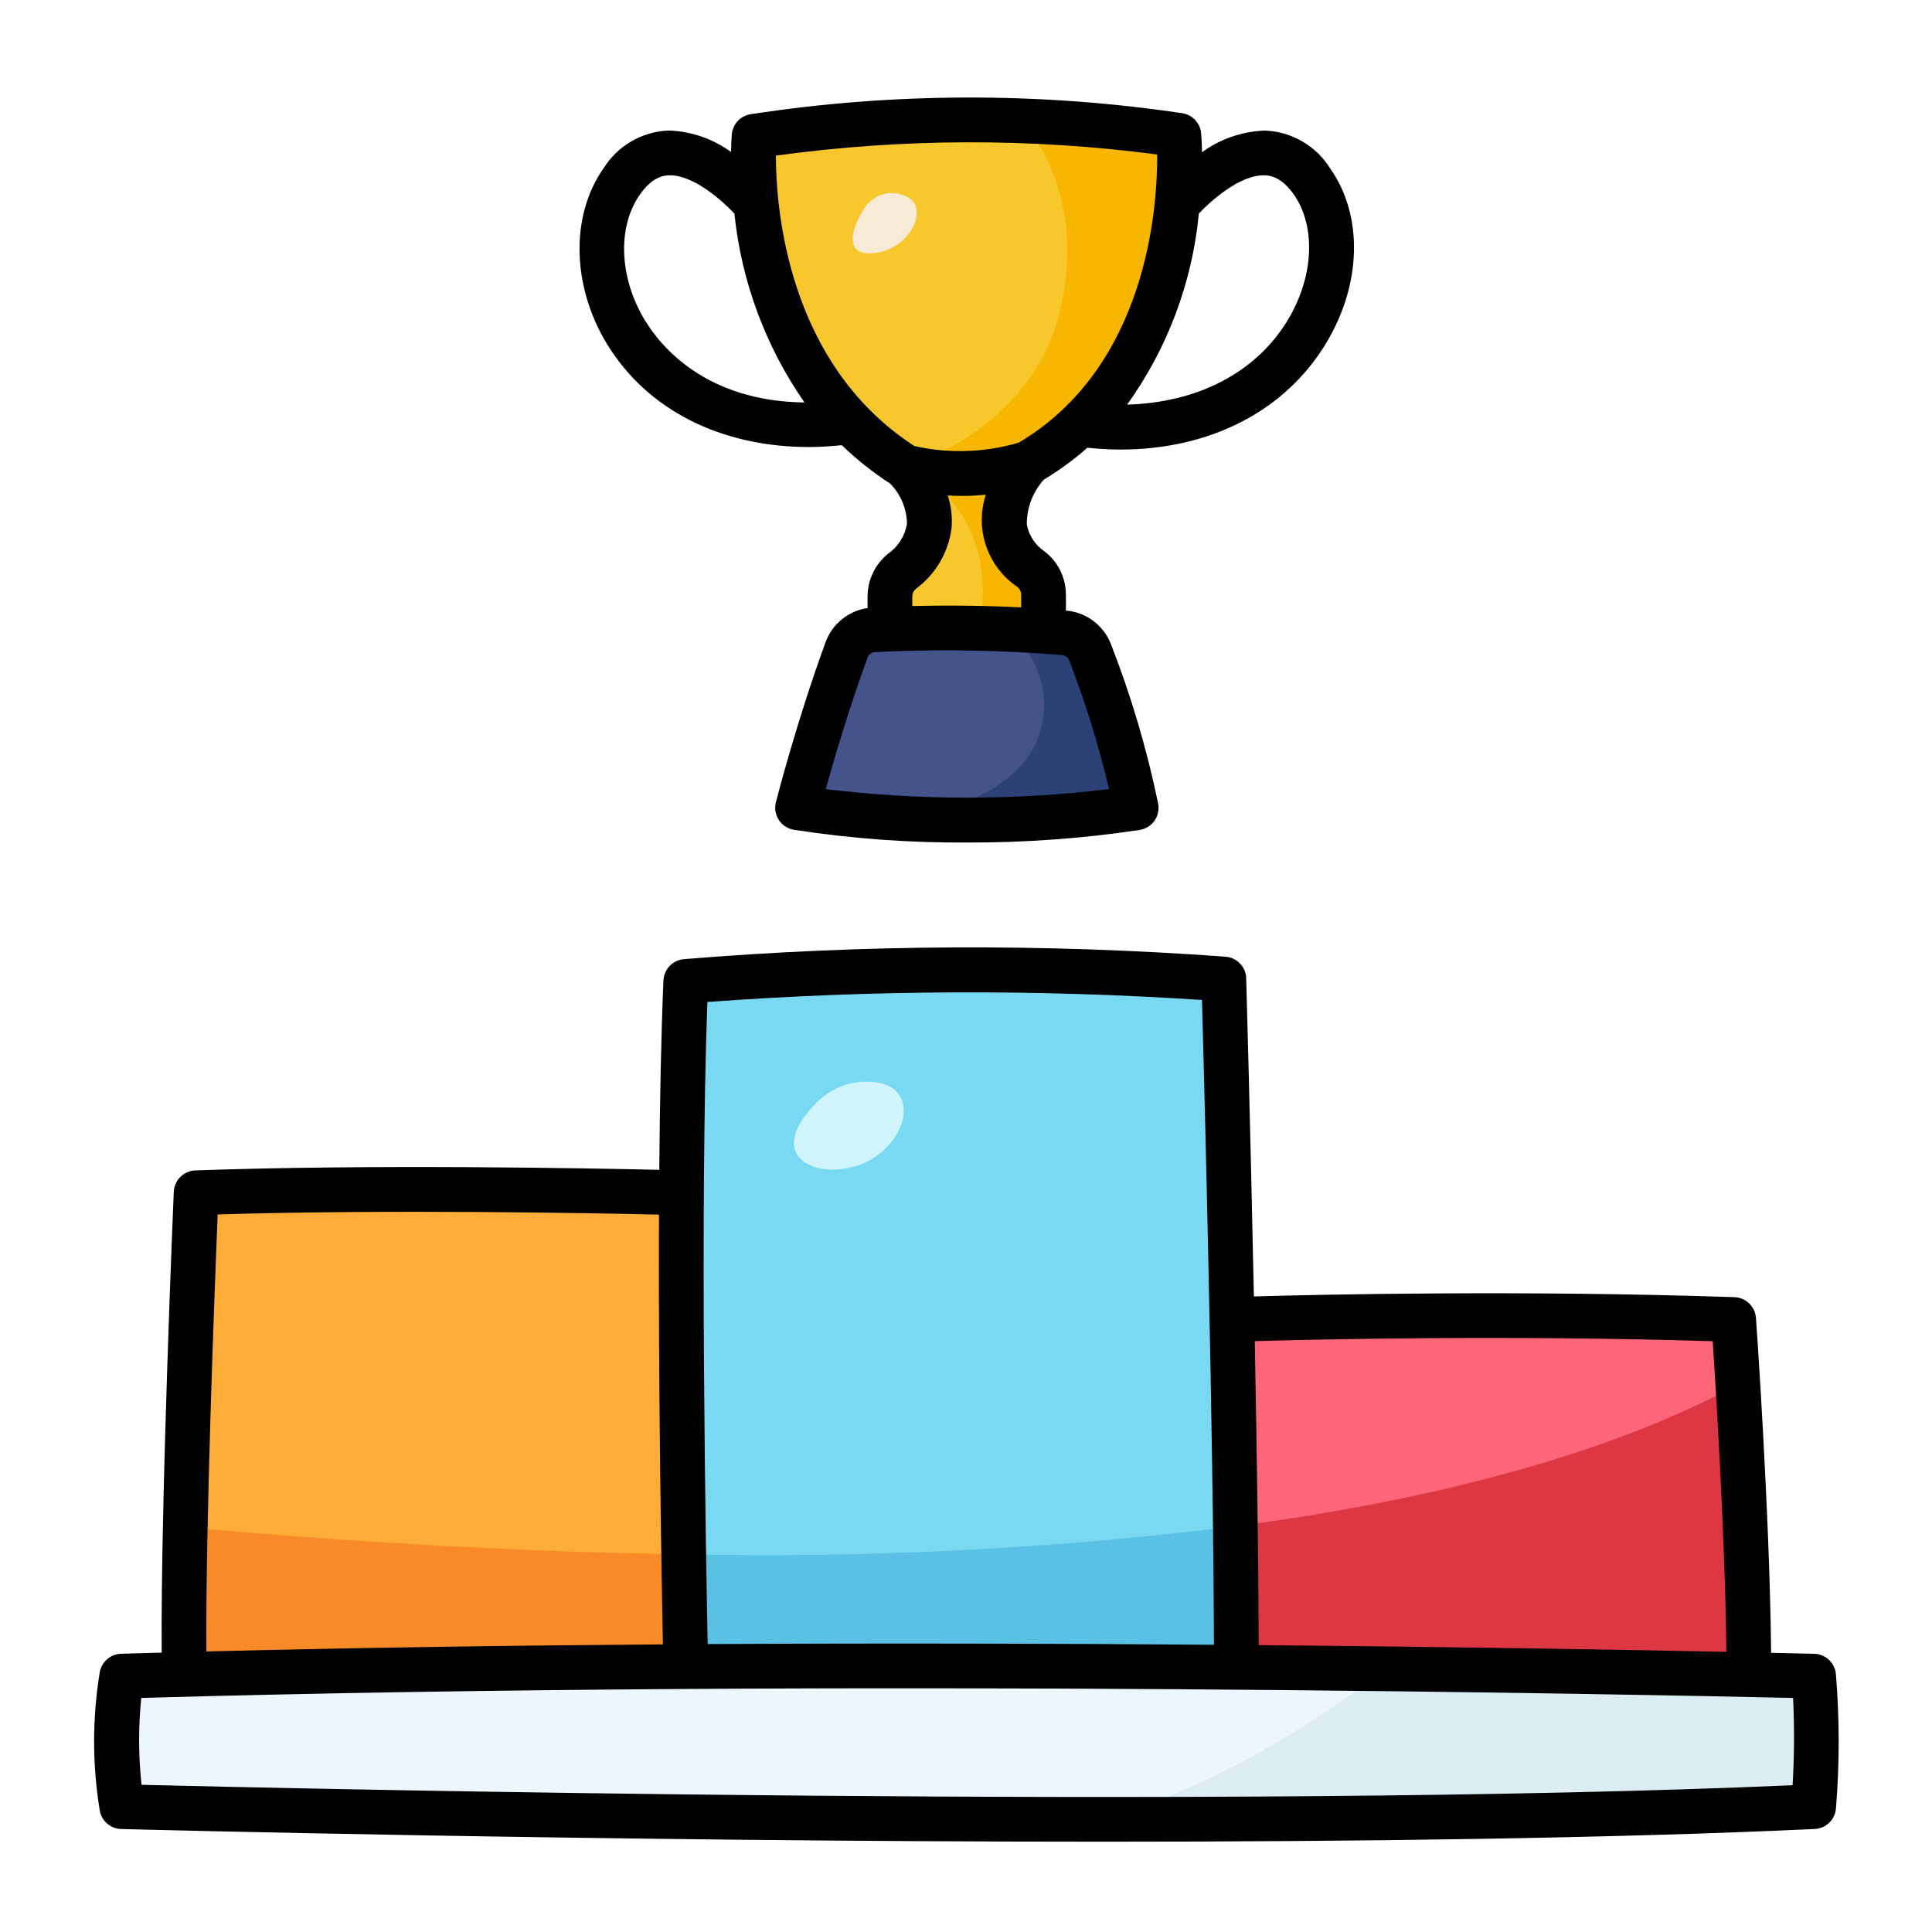
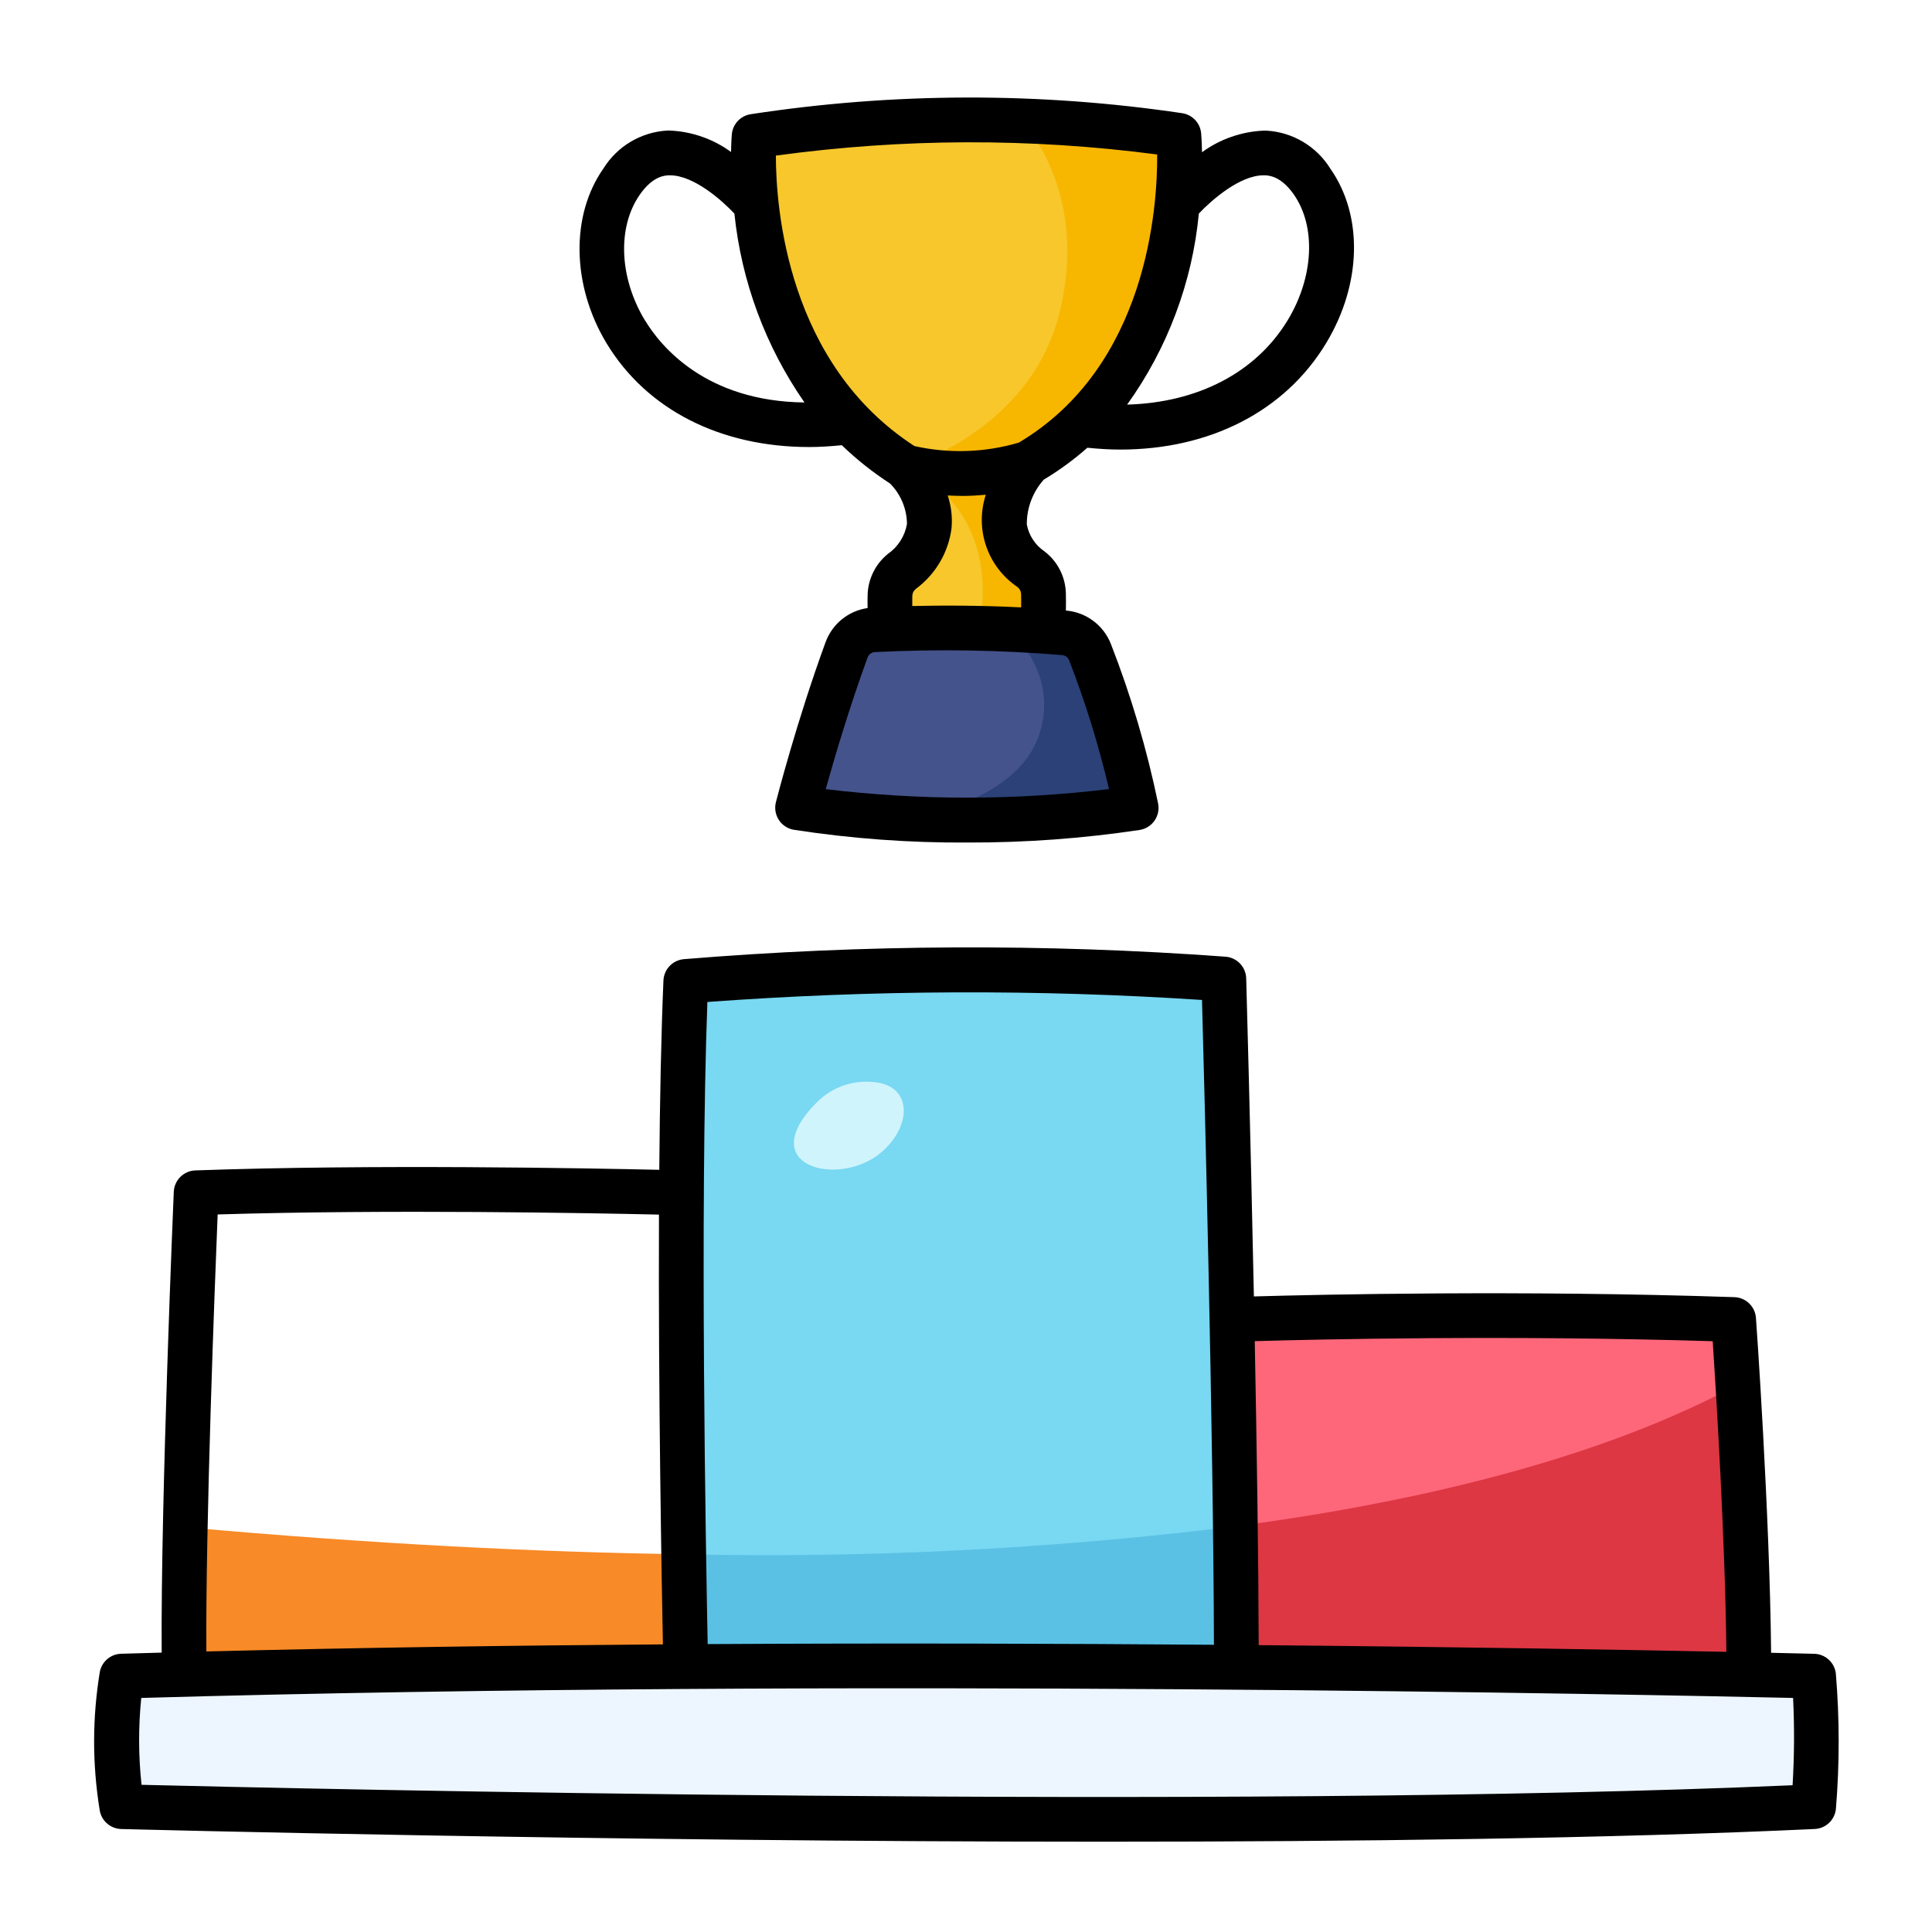
<svg xmlns="http://www.w3.org/2000/svg" width="500" viewBox="0 0 375 375" height="500" preserveAspectRatio="xMidYMid meet">
  <defs>
    <clipPath id="8a8fe8a84e">
      <path d="M 18 183 L 357 183 L 357 357.492 L 18 357.492 Z M 18 183 " clip-rule="nonzero" />
    </clipPath>
  </defs>
  <rect x="-37.5" width="450" fill="#ffffff" y="-37.5" height="450" fill-opacity="1" />
  <path fill="#f7c72b" d="M 200.074 110.457 C 196.488 107.742 190.773 101.09 199.559 89.887 L 175.77 90.641 C 184.691 101.078 178.664 108.055 175.086 110.898 C 174.367 111.48 173.801 112.184 173.395 113.016 C 172.984 113.844 172.773 114.723 172.754 115.648 C 172.707 117.805 172.781 119.957 172.977 122.105 L 202.352 122.508 C 202.352 122.508 202.641 119.289 202.543 115.379 C 202.527 114.414 202.305 113.496 201.871 112.633 C 201.441 111.77 200.84 111.043 200.074 110.457 Z M 200.074 110.457 " fill-opacity="1" fill-rule="nonzero" />
  <path fill="#f7b600" d="M 200.074 110.457 C 196.488 107.742 190.773 101.09 199.559 89.887 L 175.77 90.641 C 196.027 100.242 189.895 122.324 189.895 122.324 L 202.34 122.496 C 202.34 122.496 202.629 119.277 202.527 115.367 C 202.516 114.402 202.293 113.492 201.863 112.629 C 201.434 111.77 200.836 111.043 200.074 110.457 Z M 200.074 110.457 " fill-opacity="1" fill-rule="nonzero" />
-   <path fill="#ffad39" d="M 38.07 231.52 C 38.07 231.52 35.223 298.176 35.781 324.992 L 133.113 323.426 L 132.277 231.512 C 132.277 231.512 79.344 230.047 38.07 231.52 Z M 38.07 231.52 " fill-opacity="1" fill-rule="nonzero" />
  <path fill="#fe677a" d="M 239.129 256.113 L 239.996 323.574 L 339.469 325.055 C 339.488 297.852 336.52 256.113 336.52 256.113 C 285.992 254.414 239.129 256.113 239.129 256.113 Z M 239.129 256.113 " fill-opacity="1" fill-rule="nonzero" />
  <path fill="#79d8f2" d="M 133.113 190.512 C 131.129 236.895 133.113 323.445 133.113 323.445 L 239.98 323.586 C 239.98 275.977 237.539 190.035 237.539 190.035 C 202.719 187.465 167.91 187.625 133.113 190.512 Z M 133.113 190.512 " fill-opacity="1" fill-rule="nonzero" />
  <path fill="#f88a27" d="M 35.957 296.43 C 35.73 307.469 35.633 317.707 35.781 324.996 L 133.113 323.43 L 132.918 301.684 C 104.219 301.297 72.02 299.656 35.957 296.43 Z M 35.957 296.43 " fill-opacity="1" fill-rule="nonzero" />
  <path fill="#5ac1e5" d="M 132.711 301.684 C 132.918 314.863 133.113 323.434 133.113 323.434 L 239.98 323.574 C 239.98 315.395 239.906 306.074 239.785 296.266 C 204.227 300.652 168.535 302.461 132.711 301.684 Z M 132.711 301.684 " fill-opacity="1" fill-rule="nonzero" />
  <path fill="#dd3743" d="M 239.633 296.281 L 239.98 323.574 L 339.449 325.055 C 339.449 307.246 338.195 283.195 337.316 268.719 C 319.004 278.66 288.688 289.801 239.633 296.281 Z M 239.633 296.281 " fill-opacity="1" fill-rule="nonzero" />
  <path fill="#edf6ff" d="M 23.641 325.336 C 22.273 333.781 22.273 342.227 23.641 350.672 C 23.641 350.672 232.453 356.246 352.02 350.672 C 352.707 342.227 352.707 333.781 352.02 325.336 C 352.02 325.336 175.406 320.844 23.641 325.336 Z M 23.641 325.336 " fill-opacity="1" fill-rule="nonzero" />
-   <path fill="#dbecf2" d="M 268.844 323.902 C 260.789 330.246 252.258 335.875 243.254 340.785 C 234.254 345.695 224.902 349.816 215.203 353.152 C 263.387 353.152 312.562 352.512 352.02 350.672 C 352.707 342.227 352.707 333.781 352.02 325.336 C 352.02 325.336 318.812 324.5 268.844 323.902 Z M 268.844 323.902 " fill-opacity="1" fill-rule="nonzero" />
  <path fill="#f7c72b" d="M 146.371 26.457 C 146.371 26.457 142.633 69.773 175.77 90.641 C 179.695 91.59 183.68 91.996 187.715 91.871 C 191.754 91.742 195.703 91.082 199.559 89.887 C 232.695 70.57 228.816 26.266 228.816 26.266 C 187.617 19.348 146.371 26.457 146.371 26.457 Z M 146.371 26.457 " fill-opacity="1" fill-rule="nonzero" />
  <path fill="#f7b600" d="M 198.219 23.367 C 198.219 23.367 211.637 36.797 205.633 60.809 C 199.871 83.852 175.77 90.641 175.77 90.641 C 179.695 91.59 183.68 91.996 187.715 91.871 C 191.754 91.742 195.703 91.082 199.559 89.887 C 232.695 70.57 228.816 26.266 228.816 26.266 C 218.684 24.609 208.484 23.645 198.219 23.367 Z M 198.219 23.367 " fill-opacity="1" fill-rule="nonzero" />
  <path fill="#44538c" d="M 206.543 122.832 C 194.25 121.824 181.941 121.625 169.621 122.234 C 169.035 122.262 168.469 122.375 167.918 122.57 C 167.363 122.766 166.855 123.039 166.383 123.387 C 165.91 123.734 165.5 124.141 165.152 124.609 C 164.801 125.078 164.523 125.586 164.324 126.137 C 158.715 141.473 154.812 156.777 154.812 156.777 C 176.711 160 198.609 160.008 220.508 156.805 C 218.363 146.48 215.383 136.406 211.559 126.578 C 211.355 126.062 211.086 125.586 210.75 125.148 C 210.414 124.711 210.023 124.324 209.582 123.996 C 209.137 123.664 208.66 123.398 208.145 123.203 C 207.625 123.004 207.094 122.883 206.543 122.832 Z M 206.543 122.832 " fill-opacity="1" fill-rule="nonzero" />
  <path fill="#2b4177" d="M 206.543 122.832 C 202.875 122.496 199.223 122.27 195.695 122.125 C 195.695 122.125 205.789 130.375 201.695 142.617 C 197.137 156.262 175.77 158.867 175.77 158.867 C 190.754 159.672 205.668 158.984 220.516 156.805 C 218.375 146.48 215.391 136.406 211.566 126.578 C 211.363 126.062 211.094 125.586 210.758 125.148 C 210.422 124.707 210.031 124.324 209.586 123.992 C 209.145 123.664 208.664 123.398 208.145 123.203 C 207.629 123.004 207.094 122.883 206.543 122.832 Z M 206.543 122.832 " fill-opacity="1" fill-rule="nonzero" />
-   <path fill="#f7ebd5" d="M 175.621 38 C 174.977 37.715 174.301 37.547 173.598 37.488 C 172.898 37.434 172.203 37.492 171.523 37.668 C 170.84 37.844 170.203 38.129 169.617 38.52 C 169.031 38.91 168.523 39.387 168.098 39.945 C 166.199 42.477 162.617 49.906 169.781 49.117 C 176.945 48.324 180.672 39.793 175.621 38 Z M 175.621 38 " fill-opacity="1" fill-rule="nonzero" />
  <path fill="#d0f4fc" d="M 169.945 210.07 C 168.922 209.934 167.902 209.914 166.879 210.012 C 165.852 210.109 164.852 210.32 163.875 210.645 C 162.898 210.973 161.973 211.402 161.094 211.941 C 160.219 212.477 159.41 213.105 158.676 213.828 C 145.945 226.457 162.984 230.645 171.094 223.637 C 176.969 218.582 177.121 210.914 169.945 210.07 Z M 169.945 210.07 " fill-opacity="1" fill-rule="nonzero" />
  <path fill="#000000" d="M 245.848 25.359 C 245.648 25.359 245.445 25.359 245.25 25.359 C 243.098 25.453 241.004 25.859 238.969 26.574 C 236.934 27.285 235.047 28.277 233.309 29.551 C 233.273 27.484 233.168 26.18 233.141 25.887 C 233.102 25.406 232.98 24.945 232.789 24.508 C 232.594 24.066 232.332 23.672 232.008 23.316 C 231.68 22.965 231.305 22.672 230.883 22.445 C 230.457 22.215 230.012 22.062 229.535 21.98 C 215.625 19.914 201.641 18.898 187.578 18.93 C 173.512 18.965 159.531 20.047 145.633 22.18 C 145.16 22.262 144.711 22.414 144.293 22.645 C 143.871 22.875 143.496 23.168 143.172 23.52 C 142.848 23.871 142.59 24.27 142.398 24.707 C 142.203 25.145 142.086 25.605 142.047 26.082 C 142.023 26.371 141.926 27.586 141.898 29.504 C 140.172 28.242 138.301 27.258 136.285 26.551 C 134.27 25.844 132.195 25.441 130.059 25.344 C 129.871 25.344 129.676 25.344 129.48 25.344 C 128.23 25.418 127.012 25.637 125.816 26.004 C 124.621 26.371 123.484 26.875 122.41 27.516 C 121.336 28.152 120.352 28.91 119.461 29.789 C 118.566 30.664 117.793 31.633 117.133 32.695 C 110.723 41.797 110.969 55.441 117.746 66.652 C 125.559 79.559 139.895 86.77 157.07 86.77 C 159.133 86.77 161.254 86.625 163.391 86.414 C 166.277 89.191 169.398 91.672 172.758 93.852 C 173.797 94.898 174.598 96.098 175.168 97.453 C 175.734 98.812 176.027 100.227 176.043 101.699 C 175.84 102.867 175.422 103.957 174.785 104.957 C 174.152 105.961 173.348 106.805 172.375 107.484 C 171.152 108.469 170.191 109.66 169.5 111.066 C 168.805 112.473 168.438 113.957 168.402 115.527 C 168.383 116.395 168.383 117.238 168.402 118.023 C 167.488 118.156 166.605 118.406 165.758 118.777 C 164.91 119.148 164.129 119.625 163.41 120.207 C 162.691 120.789 162.062 121.457 161.527 122.211 C 160.988 122.965 160.562 123.777 160.242 124.645 C 154.625 140.004 150.766 155.074 150.602 155.707 C 150.531 155.996 150.484 156.293 150.473 156.59 C 150.461 156.891 150.477 157.184 150.523 157.48 C 150.574 157.773 150.652 158.062 150.758 158.34 C 150.867 158.621 151 158.883 151.164 159.137 C 151.324 159.387 151.512 159.617 151.719 159.832 C 151.93 160.043 152.16 160.234 152.41 160.398 C 152.656 160.562 152.922 160.699 153.199 160.812 C 153.477 160.922 153.762 161.004 154.055 161.055 C 165.254 162.781 176.52 163.609 187.848 163.535 C 199.023 163.562 210.137 162.75 221.188 161.098 C 221.477 161.051 221.758 160.98 222.031 160.879 C 222.305 160.777 222.566 160.652 222.812 160.5 C 223.062 160.344 223.293 160.168 223.504 159.969 C 223.719 159.77 223.906 159.551 224.078 159.312 C 224.246 159.074 224.387 158.82 224.504 158.555 C 224.621 158.285 224.711 158.012 224.773 157.727 C 224.836 157.441 224.867 157.152 224.871 156.859 C 224.875 156.566 224.852 156.277 224.797 155.992 C 222.609 145.398 219.551 135.066 215.621 124.988 C 215.273 124.098 214.805 123.273 214.227 122.512 C 213.645 121.75 212.973 121.082 212.203 120.512 C 211.438 119.938 210.605 119.48 209.711 119.141 C 208.816 118.801 207.895 118.59 206.941 118.508 L 206.887 118.508 C 206.906 117.52 206.914 116.43 206.887 115.27 C 206.859 113.641 206.48 112.102 205.746 110.648 C 205.008 109.195 203.992 107.977 202.695 106.992 C 201.809 106.387 201.07 105.633 200.484 104.734 C 199.898 103.836 199.504 102.859 199.305 101.801 C 199.293 100.195 199.57 98.641 200.141 97.141 C 200.711 95.637 201.531 94.289 202.605 93.094 C 205.609 91.289 208.426 89.227 211.059 86.906 C 213.215 87.121 215.348 87.262 217.426 87.262 C 234.805 87.262 249.387 79.859 257.391 66.625 C 264.32 55.164 264.625 41.855 258.203 32.711 C 257.543 31.648 256.766 30.68 255.875 29.805 C 254.98 28.93 253.996 28.172 252.922 27.531 C 251.848 26.891 250.711 26.387 249.516 26.02 C 248.32 25.652 247.098 25.434 245.848 25.359 Z M 125.172 62.168 C 120.16 53.863 119.781 44.035 124.238 37.711 C 126.738 34.156 129.051 34.062 129.809 34.031 L 130.066 34.031 C 134.617 34.031 140.047 38.801 142.547 41.457 C 143.23 48.043 144.723 54.441 147.023 60.648 C 149.328 66.859 152.371 72.68 156.148 78.117 C 137 77.902 128.238 67.23 125.184 62.168 Z M 206.137 127.152 C 206.449 127.18 206.727 127.281 206.977 127.465 C 207.227 127.652 207.406 127.887 207.523 128.176 C 210.684 136.324 213.262 144.652 215.262 153.16 C 196.934 155.375 178.605 155.379 160.277 153.172 C 161.848 147.52 164.773 137.527 168.395 127.625 C 168.504 127.32 168.691 127.074 168.949 126.883 C 169.211 126.688 169.504 126.586 169.824 126.57 C 181.941 125.961 194.047 126.156 206.137 127.152 Z M 183.949 96.168 C 184.898 96.219 185.879 96.258 186.918 96.258 C 188.324 96.258 189.809 96.168 191.344 96.027 C 191.082 96.832 190.883 97.656 190.754 98.492 C 190.621 99.328 190.559 100.168 190.566 101.016 C 190.57 101.863 190.645 102.703 190.785 103.539 C 190.926 104.375 191.133 105.191 191.41 105.992 C 191.684 106.797 192.02 107.57 192.418 108.316 C 192.816 109.062 193.273 109.773 193.789 110.445 C 194.301 111.121 194.867 111.746 195.48 112.328 C 196.098 112.91 196.754 113.438 197.457 113.914 C 197.957 114.312 198.203 114.832 198.199 115.469 C 198.219 116.34 198.223 117.141 198.199 117.895 C 190.32 117.492 182.93 117.496 177.074 117.629 C 177.062 117.027 177.062 116.402 177.074 115.75 C 177.086 115.16 177.316 114.68 177.766 114.301 C 178.711 113.605 179.574 112.82 180.359 111.949 C 181.148 111.078 181.836 110.137 182.434 109.125 C 183.027 108.117 183.516 107.055 183.895 105.945 C 184.277 104.836 184.543 103.699 184.691 102.535 C 184.883 100.359 184.637 98.238 183.949 96.168 Z M 197.715 85.922 C 194.426 86.891 191.066 87.426 187.641 87.539 C 184.215 87.648 180.828 87.328 177.484 86.578 C 152.781 70.562 150.602 40.309 150.598 30.203 C 175.258 26.832 199.93 26.758 224.609 29.984 C 224.676 40.203 222.711 71.102 197.715 85.934 Z M 249.953 62.129 C 243.785 72.332 232.457 78.156 218.773 78.535 C 222.691 73.078 225.832 67.203 228.191 60.914 C 230.555 54.625 232.055 48.137 232.695 41.449 C 235.215 38.785 240.676 34.027 245.246 34.027 L 245.512 34.027 C 246.273 34.062 248.594 34.156 251.098 37.703 C 255.48 43.934 255.02 53.746 249.953 62.129 Z M 249.953 62.129 " fill-opacity="1" fill-rule="nonzero" />
  <g clip-path="url(#8a8fe8a84e)">
    <path fill="#000000" d="M 352.133 321 C 351.914 321 348.992 320.918 343.77 320.805 C 343.516 293.855 340.875 256.203 340.828 255.805 C 340.789 255.27 340.656 254.762 340.43 254.277 C 340.203 253.789 339.898 253.363 339.512 252.992 C 339.129 252.617 338.691 252.328 338.195 252.117 C 337.703 251.91 337.191 251.797 336.656 251.777 C 295.426 250.387 256.223 251.273 243.379 251.637 C 242.699 218.695 241.902 190.391 241.887 189.898 C 241.871 189.359 241.758 188.84 241.551 188.34 C 241.34 187.844 241.047 187.402 240.676 187.012 C 240.301 186.625 239.867 186.316 239.379 186.086 C 238.887 185.859 238.375 185.727 237.836 185.691 C 202.766 183.129 167.707 183.293 132.66 186.18 C 132.145 186.234 131.652 186.379 131.184 186.609 C 130.719 186.84 130.309 187.145 129.949 187.523 C 129.594 187.902 129.312 188.332 129.113 188.812 C 128.91 189.293 128.797 189.793 128.773 190.312 C 128.32 200.93 128.078 213.699 127.965 227.062 C 114.363 226.754 71.977 225.957 37.914 227.176 C 37.367 227.195 36.844 227.312 36.344 227.527 C 35.844 227.746 35.398 228.047 35.012 228.43 C 34.621 228.816 34.32 229.258 34.098 229.758 C 33.875 230.258 33.754 230.777 33.73 231.324 C 33.703 231.961 31.16 291.918 31.383 320.77 C 28.75 320.84 26.129 320.918 23.508 320.992 C 23.023 321.008 22.551 321.102 22.094 321.273 C 21.637 321.449 21.223 321.691 20.848 322.004 C 20.473 322.32 20.16 322.684 19.91 323.105 C 19.66 323.523 19.484 323.973 19.387 324.449 C 17.91 333.398 17.895 342.352 19.344 351.309 C 19.418 351.812 19.578 352.293 19.82 352.742 C 20.062 353.191 20.379 353.586 20.762 353.922 C 21.145 354.262 21.574 354.523 22.051 354.711 C 22.523 354.898 23.02 355 23.531 355.012 C 24.918 355.051 117.438 357.473 214.078 357.473 C 262.797 357.473 312.562 356.859 352.23 355.008 C 352.758 354.984 353.262 354.867 353.746 354.66 C 354.23 354.449 354.664 354.164 355.043 353.797 C 355.422 353.434 355.723 353.012 355.949 352.535 C 356.176 352.059 356.312 351.559 356.355 351.031 C 357.07 342.297 357.062 333.559 356.336 324.824 C 356.277 324.305 356.125 323.816 355.887 323.352 C 355.648 322.887 355.336 322.48 354.949 322.129 C 354.562 321.777 354.125 321.504 353.641 321.309 C 353.156 321.117 352.652 321.012 352.133 321 Z M 332.438 260.328 C 333.113 270.602 334.871 299.059 335.086 320.621 C 316.551 320.242 284.176 319.672 244.312 319.32 C 244.266 302.152 243.941 280.75 243.547 260.316 C 255.785 259.965 292.797 259.117 332.438 260.328 Z M 137.301 194.484 C 169.293 192.129 201.297 191.996 233.309 194.09 C 233.77 210.91 235.512 277.582 235.625 319.25 C 205.777 319.016 172.199 318.918 137.359 319.117 C 137.02 301.801 135.816 234.926 137.301 194.484 Z M 42.246 235.723 C 75.461 234.711 115.102 235.461 127.906 235.754 C 127.766 270.438 128.426 306.871 128.672 319.176 C 99.379 319.383 69.363 319.809 40.055 320.547 C 39.883 296.246 41.68 249.648 42.246 235.723 Z M 347.941 346.512 C 238.152 351.332 55.754 347.125 27.473 346.43 C 26.867 340.812 26.848 335.191 27.418 329.57 C 164.164 325.664 321.523 328.977 348.039 329.57 C 348.312 335.219 348.277 340.867 347.941 346.512 Z M 347.941 346.512 " fill-opacity="1" fill-rule="nonzero" />
  </g>
</svg>